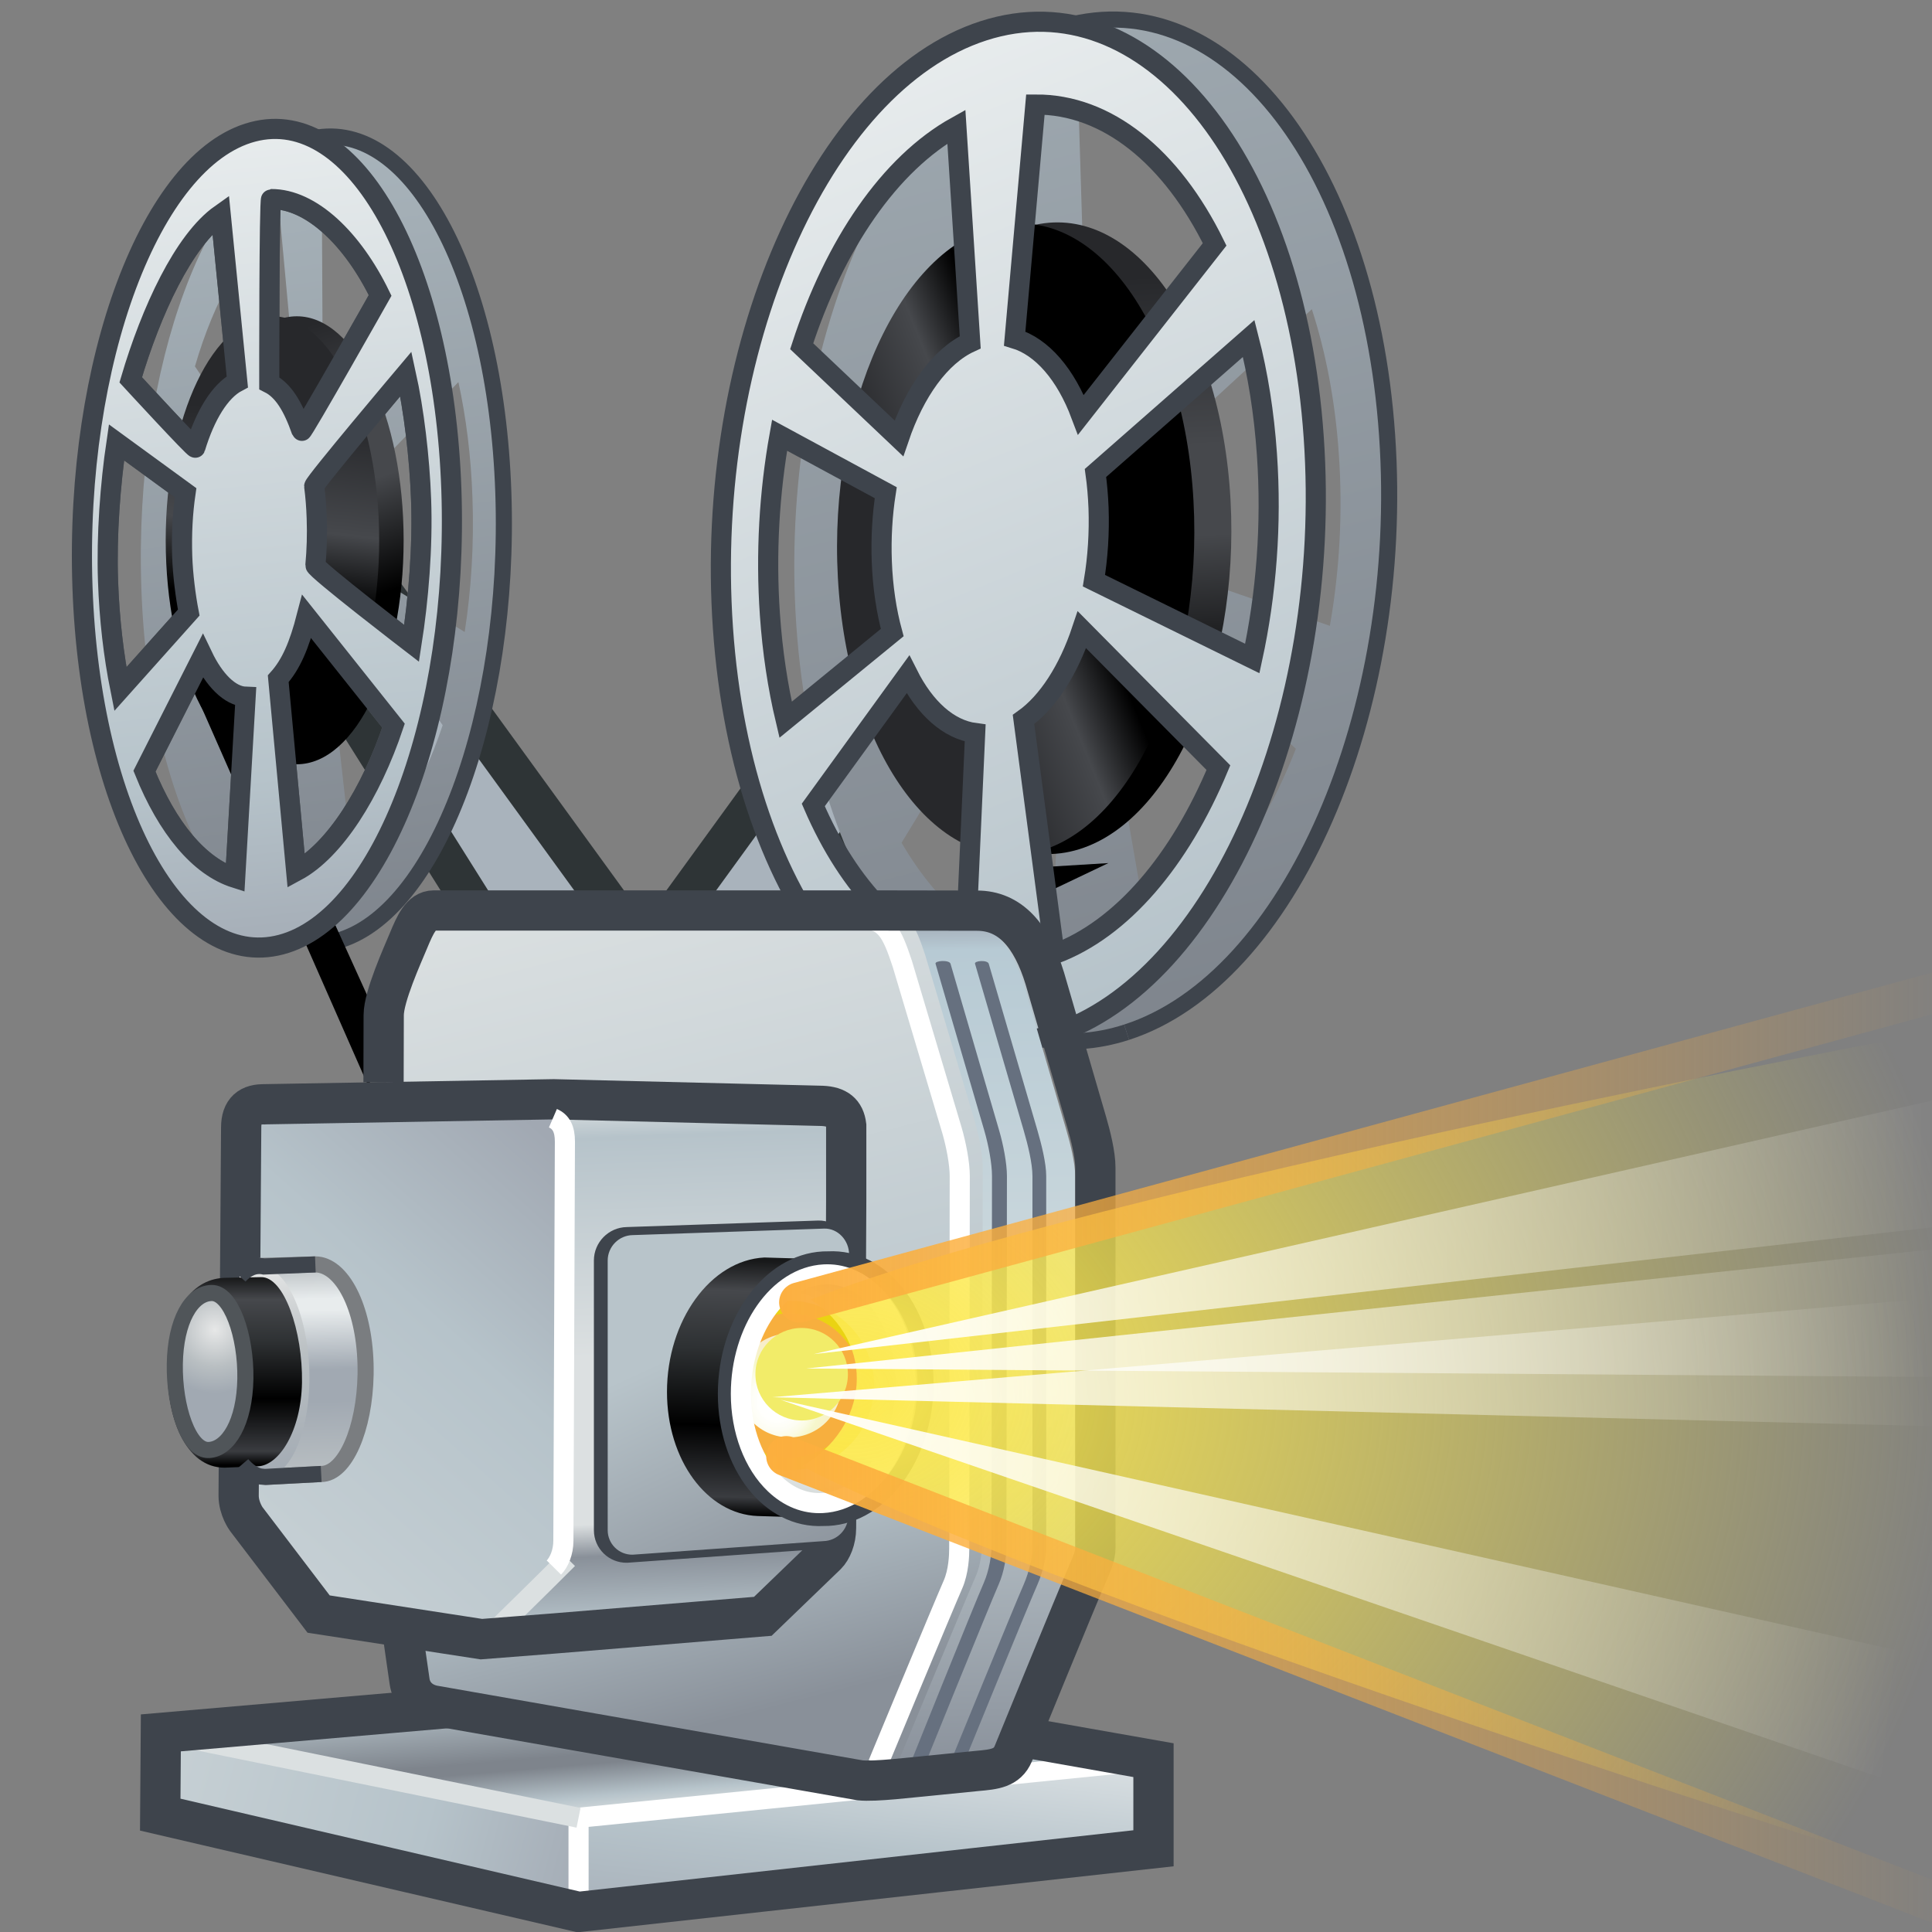
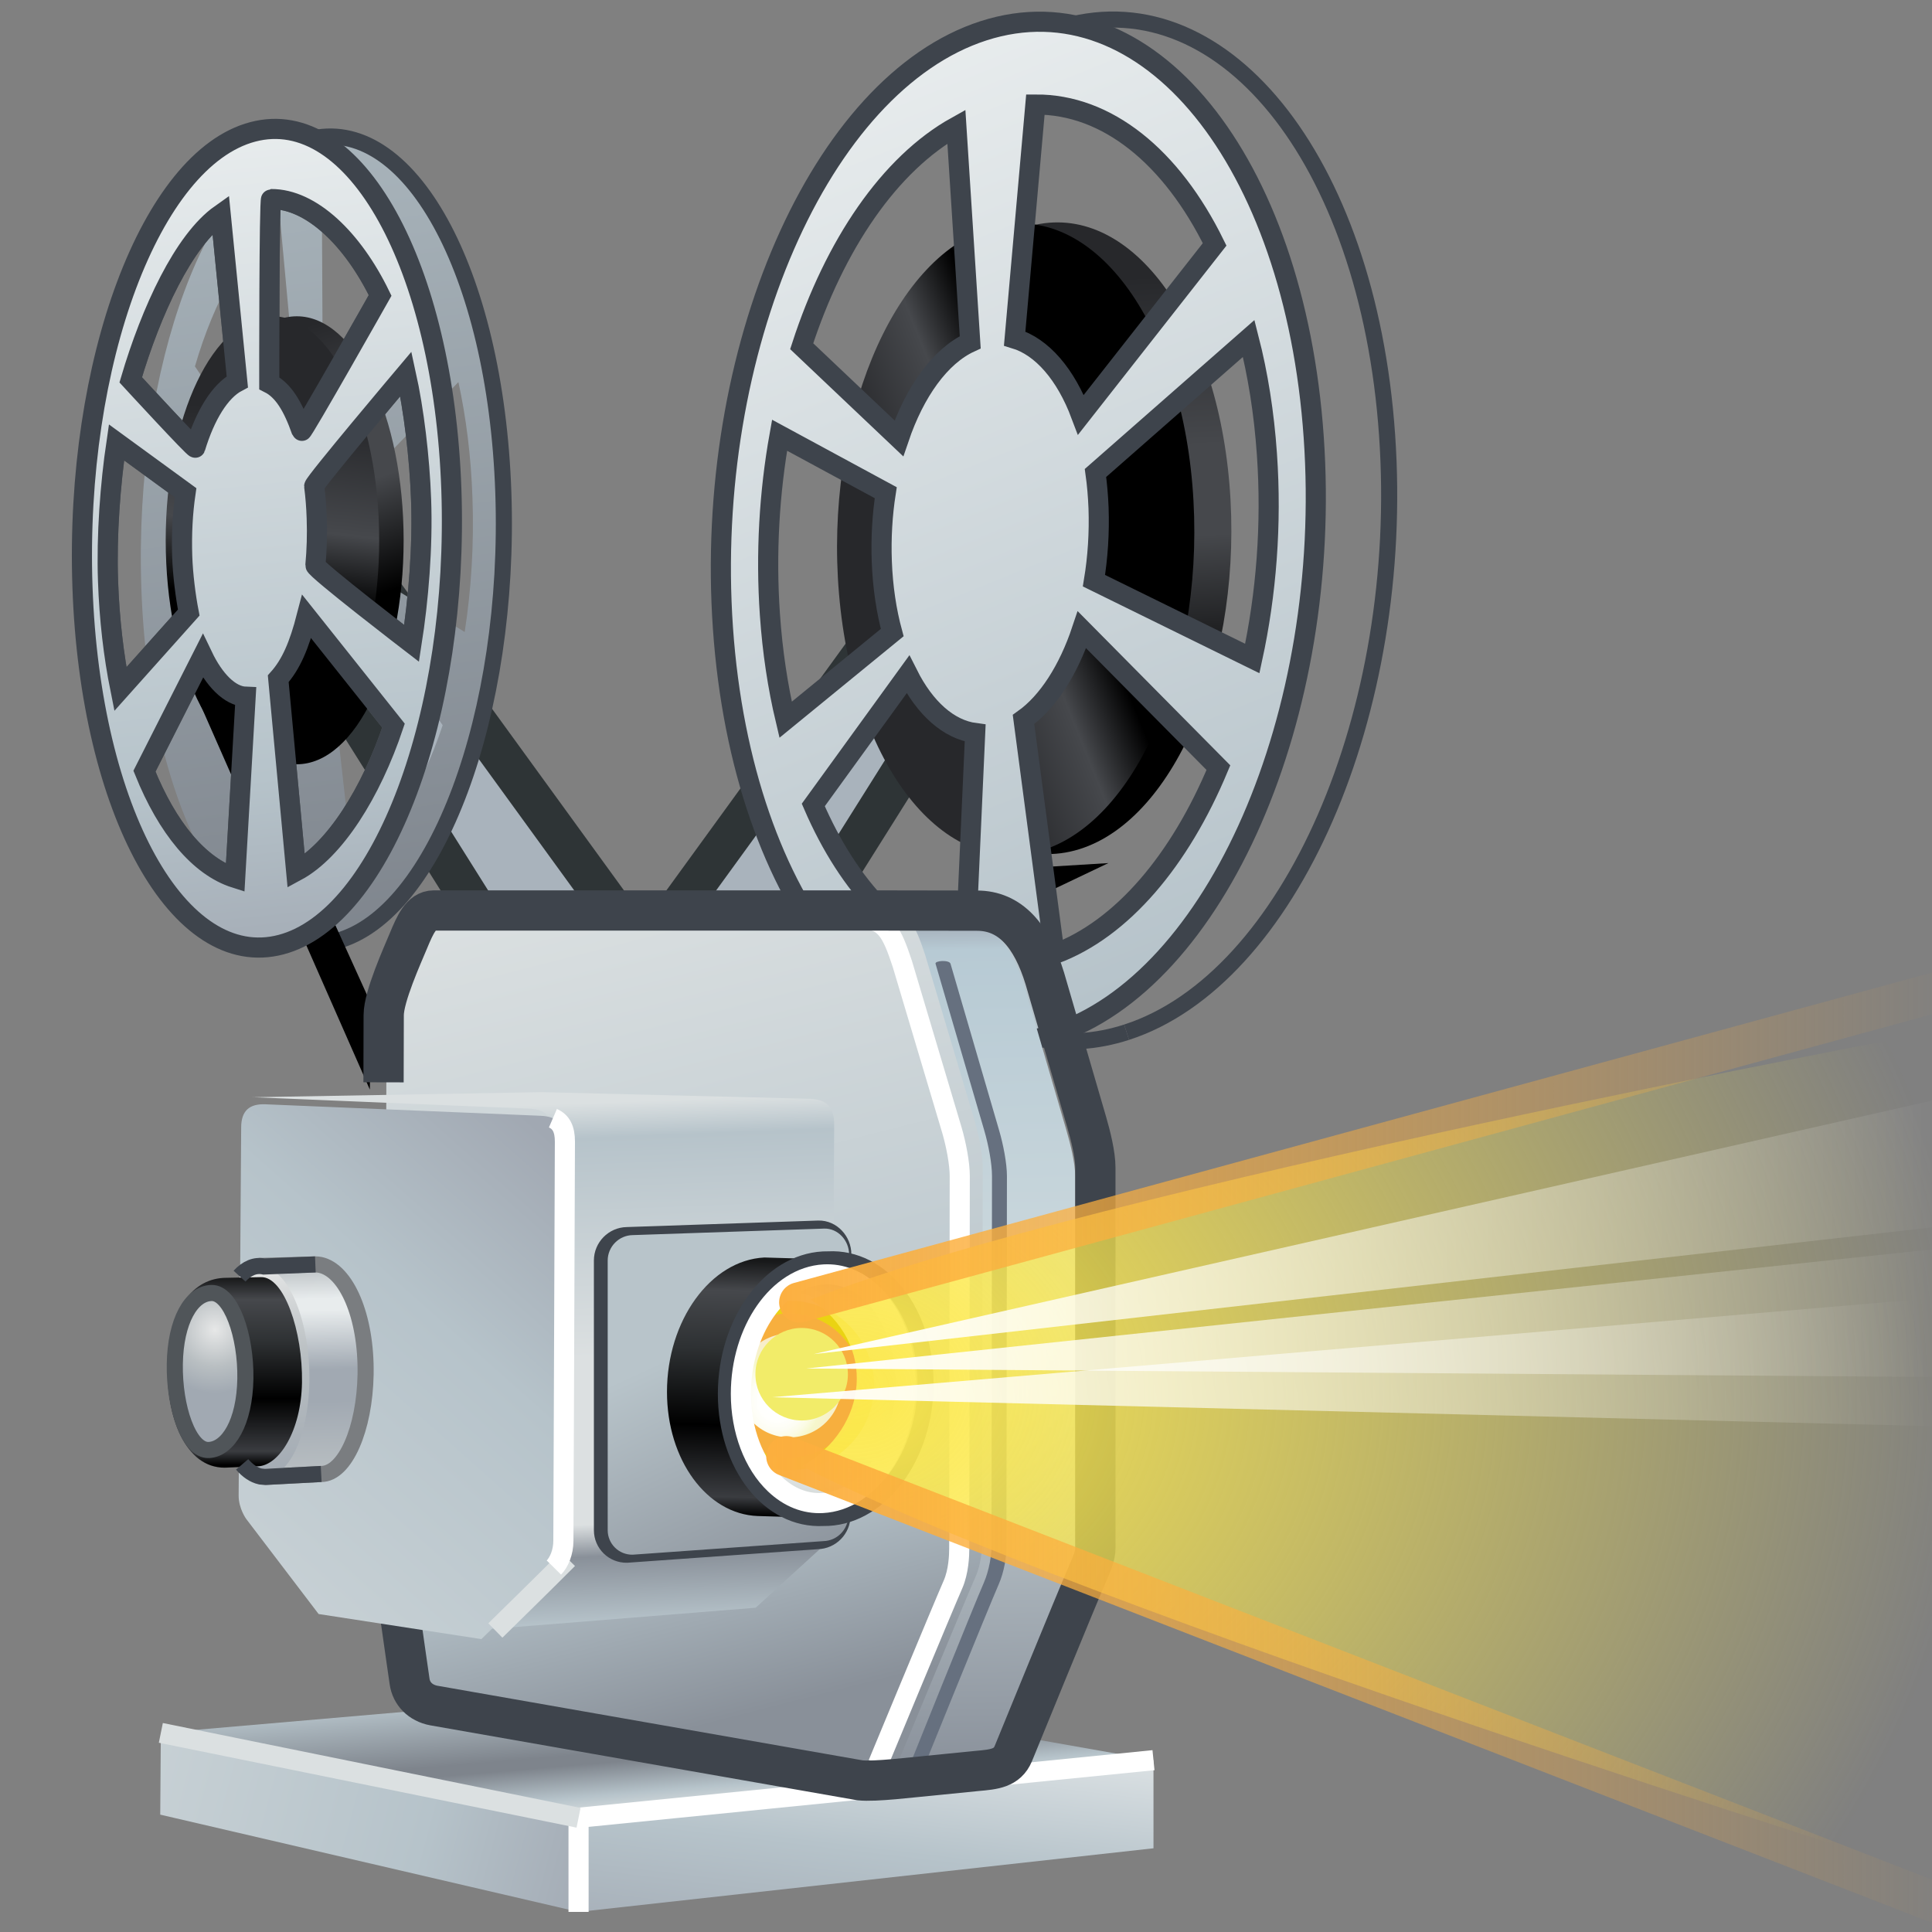
<svg xmlns="http://www.w3.org/2000/svg" xmlns:ns1="http://sodipodi.sourceforge.net/DTD/sodipodi-0.dtd" xmlns:ns2="http://www.inkscape.org/namespaces/inkscape" xmlns:ns3="http://ns.adobe.com/AdobeSVGViewerExtensions/3.0/" xmlns:ns5="http://ns.adobe.com/AdobeIllustrator/10.0/" xmlns:xlink="http://www.w3.org/1999/xlink" width="48px" height="48px" id="svg101459" ns1:version="0.32" ns2:version="0.44" ns1:docbase="/home/joe/dev/src/houdini/support/icons/rop" ns1:docname="mantra.svg" ns2:output_extension="org.inkscape.output.svg.inkscape">
  <rect width="100%" height="100%" fill="#808080" stroke="none" />
  <defs id="defs101461">
    <linearGradient ns2:collect="always" id="linearGradient102972">
      <stop style="stop-color:white;stop-opacity:1;" offset="0" id="stop102974" />
      <stop style="stop-color:white;stop-opacity:0;" offset="1" id="stop102976" />
    </linearGradient>
    <linearGradient ns2:collect="always" id="linearGradient102962">
      <stop style="stop-color:#fcaf3e;stop-opacity:1;" offset="0" id="stop102964" />
      <stop style="stop-color:#fcaf3e;stop-opacity:0;" offset="1" id="stop102966" />
    </linearGradient>
    <linearGradient ns2:collect="always" id="linearGradient102947">
      <stop style="stop-color:#fce94f;stop-opacity:1;" offset="0" id="stop102949" />
      <stop style="stop-color:#fce94f;stop-opacity:0;" offset="1" id="stop102951" />
    </linearGradient>
    <linearGradient y2="1177.367" x2="768.714" y1="1142.194" x1="760.679" gradientUnits="userSpaceOnUse" id="XMLID_722_">
      <stop id="stop88959" style="stop-color:#ABB7BE" offset="0" />
      <stop id="stop88961" style="stop-color:#7E848C" offset="1" />
      <ns3:midPointStop style="stop-color:#ABB7BE" offset="0" />
      <ns3:midPointStop style="stop-color:#ABB7BE" offset="0.5" />
      <ns3:midPointStop style="stop-color:#7E848C" offset="1" />
    </linearGradient>
    <linearGradient y2="1173.239" x2="765.139" y1="1157.428" x1="764.75" gradientUnits="userSpaceOnUse" id="XMLID_723_" gradientTransform="translate(-729.065,-1145.242)">
      <stop id="stop88968" style="stop-color:#27282B" offset="0" />
      <stop id="stop88970" style="stop-color:#27282B" offset="0.062" />
      <stop id="stop88972" style="stop-color:#46484C" offset="0.332" />
      <stop id="stop88974" style="stop-color:#46484C" offset="0.472" />
      <stop id="stop88976" style="stop-color:#000000" offset="0.747" />
      <stop id="stop88978" style="stop-color:#000000" offset="1" />
      <ns3:midPointStop style="stop-color:#27282B" offset="0" />
      <ns3:midPointStop style="stop-color:#27282B" offset="0.5" />
      <ns3:midPointStop style="stop-color:#27282B" offset="0.062" />
      <ns3:midPointStop style="stop-color:#27282B" offset="0.5" />
      <ns3:midPointStop style="stop-color:#46484C" offset="0.332" />
      <ns3:midPointStop style="stop-color:#46484C" offset="0.5" />
      <ns3:midPointStop style="stop-color:#46484C" offset="0.472" />
      <ns3:midPointStop style="stop-color:#46484C" offset="0.5" />
      <ns3:midPointStop style="stop-color:#000000" offset="0.747" />
      <ns3:midPointStop style="stop-color:#000000" offset="0.5" />
      <ns3:midPointStop style="stop-color:#000000" offset="1" />
    </linearGradient>
    <linearGradient y2="1163.774" x2="768.155" y1="1167.034" x1="759.301" gradientUnits="userSpaceOnUse" id="XMLID_724_" gradientTransform="translate(-729.065,-1145.242)">
      <stop id="stop88983" style="stop-color:#27282B" offset="0" />
      <stop id="stop88985" style="stop-color:#27282B" offset="0.23" />
      <stop id="stop88987" style="stop-color:#46484C" offset="0.483" />
      <stop id="stop88989" style="stop-color:#000000" offset="0.646" />
      <stop id="stop88991" style="stop-color:#000000" offset="1" />
      <ns3:midPointStop style="stop-color:#27282B" offset="0" />
      <ns3:midPointStop style="stop-color:#27282B" offset="0.5" />
      <ns3:midPointStop style="stop-color:#27282B" offset="0.23" />
      <ns3:midPointStop style="stop-color:#27282B" offset="0.5" />
      <ns3:midPointStop style="stop-color:#46484C" offset="0.483" />
      <ns3:midPointStop style="stop-color:#46484C" offset="0.5" />
      <ns3:midPointStop style="stop-color:#000000" offset="0.646" />
      <ns3:midPointStop style="stop-color:#000000" offset="0.5" />
      <ns3:midPointStop style="stop-color:#000000" offset="1" />
    </linearGradient>
    <linearGradient y2="1171.575" x2="762.211" y1="1178.072" x1="759.422" gradientUnits="userSpaceOnUse" id="XMLID_725_">
      <stop id="stop88996" style="stop-color:#27282B" offset="0" />
      <stop id="stop88998" style="stop-color:#27282B" offset="0.062" />
      <stop id="stop89000" style="stop-color:#46484C" offset="0.157" />
      <stop id="stop89002" style="stop-color:#000000" offset="0.646" />
      <stop id="stop89004" style="stop-color:#000000" offset="1" />
      <ns3:midPointStop style="stop-color:#27282B" offset="0" />
      <ns3:midPointStop style="stop-color:#27282B" offset="0.5" />
      <ns3:midPointStop style="stop-color:#27282B" offset="0.062" />
      <ns3:midPointStop style="stop-color:#27282B" offset="0.5" />
      <ns3:midPointStop style="stop-color:#46484C" offset="0.157" />
      <ns3:midPointStop style="stop-color:#46484C" offset="0.5" />
      <ns3:midPointStop style="stop-color:#000000" offset="0.646" />
      <ns3:midPointStop style="stop-color:#000000" offset="0.5" />
      <ns3:midPointStop style="stop-color:#000000" offset="1" />
    </linearGradient>
    <linearGradient y2="1182.598" x2="770.585" y1="1152.774" x1="759.503" gradientUnits="userSpaceOnUse" id="XMLID_726_">
      <stop id="stop89011" style="stop-color:#E9EDEE" offset="0" />
      <stop id="stop89013" style="stop-color:#B6C3CA" offset="0.758" />
      <stop id="stop89015" style="stop-color:#A1A8B2" offset="1" />
      <ns3:midPointStop style="stop-color:#E9EDEE" offset="0" />
      <ns3:midPointStop style="stop-color:#E9EDEE" offset="0.5" />
      <ns3:midPointStop style="stop-color:#B6C3CA" offset="0.758" />
      <ns3:midPointStop style="stop-color:#B6C3CA" offset="0.5" />
      <ns3:midPointStop style="stop-color:#A1A8B2" offset="1" />
    </linearGradient>
    <linearGradient y2="1184.064" x2="744.2" y1="1162.433" x1="741.214" gradientUnits="userSpaceOnUse" id="XMLID_727_">
      <stop id="stop89022" style="stop-color:#ABB7BE" offset="0" />
      <stop id="stop89024" style="stop-color:#7E848C" offset="1" />
      <ns3:midPointStop style="stop-color:#ABB7BE" offset="0" />
      <ns3:midPointStop style="stop-color:#ABB7BE" offset="0.5" />
      <ns3:midPointStop style="stop-color:#7E848C" offset="1" />
    </linearGradient>
    <linearGradient y2="1198.708" x2="752.542" y1="1193.486" x1="733.079" gradientUnits="userSpaceOnUse" id="XMLID_728_">
      <stop id="stop89035" style="stop-color:#DBE0E1" offset="0" />
      <stop id="stop89037" style="stop-color:#B6C3CA" offset="0.758" />
      <stop id="stop89039" style="stop-color:#A1A8B2" offset="1" />
      <ns3:midPointStop style="stop-color:#DBE0E1" offset="0" />
      <ns3:midPointStop style="stop-color:#DBE0E1" offset="0.5" />
      <ns3:midPointStop style="stop-color:#B6C3CA" offset="0.758" />
      <ns3:midPointStop style="stop-color:#B6C3CA" offset="0.5" />
      <ns3:midPointStop style="stop-color:#A1A8B2" offset="1" />
    </linearGradient>
    <linearGradient y2="1201.585" x2="758.313" y1="1186.292" x1="760.154" gradientUnits="userSpaceOnUse" id="XMLID_729_">
      <stop id="stop89044" style="stop-color:#DBE0E1" offset="0" />
      <stop id="stop89046" style="stop-color:#E9ECED" offset="0.489" />
      <stop id="stop89048" style="stop-color:#B6C3CA" offset="0.758" />
      <stop id="stop89050" style="stop-color:#A1A8B2" offset="1" />
      <ns3:midPointStop style="stop-color:#DBE0E1" offset="0" />
      <ns3:midPointStop style="stop-color:#DBE0E1" offset="0.5" />
      <ns3:midPointStop style="stop-color:#E9ECED" offset="0.489" />
      <ns3:midPointStop style="stop-color:#E9ECED" offset="0.5" />
      <ns3:midPointStop style="stop-color:#B6C3CA" offset="0.758" />
      <ns3:midPointStop style="stop-color:#B6C3CA" offset="0.5" />
      <ns3:midPointStop style="stop-color:#A1A8B2" offset="1" />
    </linearGradient>
    <linearGradient y2="1193.301" x2="753.442" y1="1196.94" x1="753.75" gradientUnits="userSpaceOnUse" id="XMLID_730_">
      <stop id="stop89055" style="stop-color:#DBE0E1" offset="0" />
      <stop id="stop89057" style="stop-color:#B6C3CA" offset="0.14" />
      <stop id="stop89059" style="stop-color:#7E848C" offset="0.36" />
      <stop id="stop89061" style="stop-color:#7E848C" offset="0.427" />
      <stop id="stop89063" style="stop-color:#B6C3CA" offset="0.876" />
      <ns3:midPointStop style="stop-color:#DBE0E1" offset="0" />
      <ns3:midPointStop style="stop-color:#DBE0E1" offset="0.5" />
      <ns3:midPointStop style="stop-color:#B6C3CA" offset="0.14" />
      <ns3:midPointStop style="stop-color:#B6C3CA" offset="0.5" />
      <ns3:midPointStop style="stop-color:#7E848C" offset="0.36" />
      <ns3:midPointStop style="stop-color:#7E848C" offset="0.5" />
      <ns3:midPointStop style="stop-color:#7E848C" offset="0.427" />
      <ns3:midPointStop style="stop-color:#7E848C" offset="0.5" />
      <ns3:midPointStop style="stop-color:#B6C3CA" offset="0.876" />
    </linearGradient>
    <linearGradient y2="1196.127" x2="762.048" y1="1174.57" x1="761.715" gradientUnits="userSpaceOnUse" id="XMLID_731_" gradientTransform="translate(-729.065,-1145.242)">
      <stop id="stop89068" style="stop-color:#A0A7B2" offset="0" />
      <stop id="stop89070" style="stop-color:#B7CAD4" offset="0.039" />
      <stop id="stop89072" style="stop-color:#CEDADE" offset="0.483" />
      <stop id="stop89074" style="stop-color:#888F99" offset="1" />
      <ns3:midPointStop style="stop-color:#A0A7B2" offset="0" />
      <ns3:midPointStop style="stop-color:#A0A7B2" offset="0.5" />
      <ns3:midPointStop style="stop-color:#B7CAD4" offset="0.039" />
      <ns3:midPointStop style="stop-color:#B7CAD4" offset="0.5" />
      <ns3:midPointStop style="stop-color:#CEDADE" offset="0.483" />
      <ns3:midPointStop style="stop-color:#CEDADE" offset="0.5" />
      <ns3:midPointStop style="stop-color:#888F99" offset="1" />
    </linearGradient>
    <linearGradient y2="1194.47" x2="756.755" y1="1173.85" x1="751.482" gradientUnits="userSpaceOnUse" id="XMLID_732_" gradientTransform="translate(-729.065,-1145.242)">
      <stop id="stop89083" style="stop-color:#DBE0E1" offset="0" />
      <stop id="stop89085" style="stop-color:#B6C3CA" offset="0.758" />
      <stop id="stop89087" style="stop-color:#899099" offset="1" />
      <ns3:midPointStop style="stop-color:#DBE0E1" offset="0" />
      <ns3:midPointStop style="stop-color:#DBE0E1" offset="0.5" />
      <ns3:midPointStop style="stop-color:#B6C3CA" offset="0.758" />
      <ns3:midPointStop style="stop-color:#B6C3CA" offset="0.5" />
      <ns3:midPointStop style="stop-color:#899099" offset="1" />
    </linearGradient>
    <linearGradient y2="1177.88" x2="743.552" y1="1168.334" x1="740.344" gradientUnits="userSpaceOnUse" id="XMLID_733_">
      <stop id="stop89094" style="stop-color:#27282B" offset="0" />
      <stop id="stop89096" style="stop-color:#27282B" offset="0.062" />
      <stop id="stop89098" style="stop-color:#46484C" offset="0.332" />
      <stop id="stop89100" style="stop-color:#46484C" offset="0.472" />
      <stop id="stop89102" style="stop-color:#000000" offset="0.747" />
      <stop id="stop89104" style="stop-color:#000000" offset="1" />
      <ns3:midPointStop style="stop-color:#27282B" offset="0" />
      <ns3:midPointStop style="stop-color:#27282B" offset="0.5" />
      <ns3:midPointStop style="stop-color:#27282B" offset="0.062" />
      <ns3:midPointStop style="stop-color:#27282B" offset="0.5" />
      <ns3:midPointStop style="stop-color:#46484C" offset="0.332" />
      <ns3:midPointStop style="stop-color:#46484C" offset="0.5" />
      <ns3:midPointStop style="stop-color:#46484C" offset="0.472" />
      <ns3:midPointStop style="stop-color:#46484C" offset="0.5" />
      <ns3:midPointStop style="stop-color:#000000" offset="0.747" />
      <ns3:midPointStop style="stop-color:#000000" offset="0.5" />
      <ns3:midPointStop style="stop-color:#000000" offset="1" />
    </linearGradient>
    <linearGradient y2="1178.994" x2="740.913" y1="1167.999" x1="742.165" gradientUnits="userSpaceOnUse" id="XMLID_734_">
      <stop id="stop89109" style="stop-color:#27282B" offset="0" />
      <stop id="stop89111" style="stop-color:#27282B" offset="0.23" />
      <stop id="stop89113" style="stop-color:#46484C" offset="0.483" />
      <stop id="stop89115" style="stop-color:#000000" offset="0.646" />
      <stop id="stop89117" style="stop-color:#000000" offset="1" />
      <ns3:midPointStop style="stop-color:#27282B" offset="0" />
      <ns3:midPointStop style="stop-color:#27282B" offset="0.5" />
      <ns3:midPointStop style="stop-color:#27282B" offset="0.23" />
      <ns3:midPointStop style="stop-color:#27282B" offset="0.5" />
      <ns3:midPointStop style="stop-color:#46484C" offset="0.483" />
      <ns3:midPointStop style="stop-color:#46484C" offset="0.5" />
      <ns3:midPointStop style="stop-color:#000000" offset="0.646" />
      <ns3:midPointStop style="stop-color:#000000" offset="0.5" />
      <ns3:midPointStop style="stop-color:#000000" offset="1" />
    </linearGradient>
    <linearGradient y2="1184.708" x2="742.544" y1="1163.079" x1="740.288" gradientUnits="userSpaceOnUse" id="XMLID_735_">
      <stop id="stop89124" style="stop-color:#E9EDEE" offset="0" />
      <stop id="stop89126" style="stop-color:#B6C3CA" offset="0.758" />
      <stop id="stop89128" style="stop-color:#A1A8B2" offset="1" />
      <ns3:midPointStop style="stop-color:#E9EDEE" offset="0" />
      <ns3:midPointStop style="stop-color:#E9EDEE" offset="0.5" />
      <ns3:midPointStop style="stop-color:#B6C3CA" offset="0.758" />
      <ns3:midPointStop style="stop-color:#B6C3CA" offset="0.5" />
      <ns3:midPointStop style="stop-color:#A1A8B2" offset="1" />
    </linearGradient>
    <linearGradient y2="1192.111" x2="752.265" y1="1179.184" x1="751.77" gradientUnits="userSpaceOnUse" id="XMLID_737_" gradientTransform="translate(-729.065,-1145.242)">
      <stop id="stop89144" style="stop-color:#DBE0E1" offset="0" />
      <stop id="stop89146" style="stop-color:#B6C3CA" offset="0.067" />
      <stop id="stop89148" style="stop-color:#DCE0E1" offset="0.489" />
      <stop id="stop89150" style="stop-color:#DCE0E1" offset="0.809" />
      <stop id="stop89152" style="stop-color:#899099" offset="0.871" />
      <stop id="stop89154" style="stop-color:#B6C3CA" offset="1" />
      <ns3:midPointStop style="stop-color:#DBE0E1" offset="0" />
      <ns3:midPointStop style="stop-color:#DBE0E1" offset="0.5" />
      <ns3:midPointStop style="stop-color:#B6C3CA" offset="0.067" />
      <ns3:midPointStop style="stop-color:#B6C3CA" offset="0.5" />
      <ns3:midPointStop style="stop-color:#DCE0E1" offset="0.489" />
      <ns3:midPointStop style="stop-color:#DCE0E1" offset="0.5" />
      <ns3:midPointStop style="stop-color:#DCE0E1" offset="0.809" />
      <ns3:midPointStop style="stop-color:#DCE0E1" offset="0.5" />
      <ns3:midPointStop style="stop-color:#899099" offset="0.871" />
      <ns3:midPointStop style="stop-color:#899099" offset="0.5" />
      <ns3:midPointStop style="stop-color:#B6C3CA" offset="1" />
    </linearGradient>
    <linearGradient y2="1180.138" x2="752.074" y1="1196.554" x1="737.51" gradientUnits="userSpaceOnUse" id="XMLID_738_" gradientTransform="translate(-729.065,-1145.242)">
      <stop id="stop89159" style="stop-color:#DBE0E1" offset="0" />
      <stop id="stop89161" style="stop-color:#B6C3CA" offset="0.758" />
      <stop id="stop89163" style="stop-color:#A1A8B2" offset="1" />
      <ns3:midPointStop style="stop-color:#DBE0E1" offset="0" />
      <ns3:midPointStop style="stop-color:#DBE0E1" offset="0.5" />
      <ns3:midPointStop style="stop-color:#B6C3CA" offset="0.758" />
      <ns3:midPointStop style="stop-color:#B6C3CA" offset="0.5" />
      <ns3:midPointStop style="stop-color:#A1A8B2" offset="1" />
    </linearGradient>
    <linearGradient y2="1186.082" x2="747.69" y1="1180.876" x1="747.545" gradientUnits="userSpaceOnUse" id="XMLID_739_" gradientTransform="translate(-729.065,-1145.242)">
      <stop id="stop89170" style="stop-color:#B9BFC2" offset="0" />
      <stop id="stop89172" style="stop-color:#E8ECED" offset="0.163" />
      <stop id="stop89174" style="stop-color:#E8ECED" offset="0.219" />
      <stop id="stop89176" style="stop-color:#A1A9B2" offset="0.5" />
      <stop id="stop89178" style="stop-color:#A1A9B2" offset="0.652" />
      <stop id="stop89180" style="stop-color:#B9BFC2" offset="1" />
      <ns3:midPointStop style="stop-color:#B9BFC2" offset="0" />
      <ns3:midPointStop style="stop-color:#B9BFC2" offset="0.5" />
      <ns3:midPointStop style="stop-color:#E8ECED" offset="0.163" />
      <ns3:midPointStop style="stop-color:#E8ECED" offset="0.5" />
      <ns3:midPointStop style="stop-color:#E8ECED" offset="0.219" />
      <ns3:midPointStop style="stop-color:#E8ECED" offset="0.5" />
      <ns3:midPointStop style="stop-color:#A1A9B2" offset="0.5" />
      <ns3:midPointStop style="stop-color:#A1A9B2" offset="0.5" />
      <ns3:midPointStop style="stop-color:#A1A9B2" offset="0.652" />
      <ns3:midPointStop style="stop-color:#A1A9B2" offset="0.5" />
      <ns3:midPointStop style="stop-color:#B9BFC2" offset="1" />
    </linearGradient>
    <linearGradient y2="1180.843" x2="746.26" y1="1186.412" x1="746.87" gradientUnits="userSpaceOnUse" id="XMLID_740_" gradientTransform="translate(-729.065,-1145.242)">
      <stop id="stop89185" style="stop-color:#A1A9B2" offset="0.006" />
      <stop id="stop89187" style="stop-color:#B9BFC2" offset="0.579" />
      <stop id="stop89189" style="stop-color:#E6E7E7" offset="1" />
      <ns3:midPointStop style="stop-color:#A1A9B2" offset="0.006" />
      <ns3:midPointStop style="stop-color:#A1A9B2" offset="0.5" />
      <ns3:midPointStop style="stop-color:#B9BFC2" offset="0.579" />
      <ns3:midPointStop style="stop-color:#B9BFC2" offset="0.5" />
      <ns3:midPointStop style="stop-color:#E6E7E7" offset="1" />
    </linearGradient>
    <linearGradient y2="1185.853" x2="745.654" y1="1181.189" x1="745.653" gradientUnits="userSpaceOnUse" id="XMLID_741_" gradientTransform="translate(-729.065,-1145.242)">
      <stop id="stop89194" style="stop-color:#171819" offset="0" />
      <stop id="stop89196" style="stop-color:#46484C" offset="0.118" />
      <stop id="stop89198" style="stop-color:#2E3133" offset="0.343" />
      <stop id="stop89200" style="stop-color:#000000" offset="0.646" />
      <stop id="stop89202" style="stop-color:#3A3C40" offset="0.927" />
      <stop id="stop89204" style="stop-color:#000000" offset="1" />
      <ns3:midPointStop style="stop-color:#171819" offset="0" />
      <ns3:midPointStop style="stop-color:#171819" offset="0.5" />
      <ns3:midPointStop style="stop-color:#46484C" offset="0.118" />
      <ns3:midPointStop style="stop-color:#46484C" offset="0.5" />
      <ns3:midPointStop style="stop-color:#2E3133" offset="0.343" />
      <ns3:midPointStop style="stop-color:#2E3133" offset="0.5" />
      <ns3:midPointStop style="stop-color:#000000" offset="0.646" />
      <ns3:midPointStop style="stop-color:#000000" offset="0.5" />
      <ns3:midPointStop style="stop-color:#3A3C40" offset="0.927" />
      <ns3:midPointStop style="stop-color:#3A3C40" offset="0.5" />
      <ns3:midPointStop style="stop-color:#000000" offset="1" />
    </linearGradient>
    <radialGradient gradientUnits="userSpaceOnUse" fy="1182.492" fx="745.165" r="1.573" cy="1182.492" cx="745.165" id="XMLID_742_" gradientTransform="translate(-729.065,-1145.242)">
      <stop id="stop89209" style="stop-color:#E6E7E7" offset="0.006" />
      <stop id="stop89211" style="stop-color:#B9BFC2" offset="0.579" />
      <stop id="stop89213" style="stop-color:#A1A9B2" offset="1" />
      <ns3:midPointStop style="stop-color:#E6E7E7" offset="0.006" />
      <ns3:midPointStop style="stop-color:#E6E7E7" offset="0.5" />
      <ns3:midPointStop style="stop-color:#B9BFC2" offset="0.579" />
      <ns3:midPointStop style="stop-color:#B9BFC2" offset="0.5" />
      <ns3:midPointStop style="stop-color:#A1A9B2" offset="1" />
    </radialGradient>
    <linearGradient y2="1191.206" x2="758.252" y1="1182.086" x1="754.033" gradientUnits="userSpaceOnUse" id="XMLID_743_" gradientTransform="translate(-729.065,-1145.242)">
      <stop id="stop89218" style="stop-color:#B8C4CA" offset="0.332" />
      <stop id="stop89220" style="stop-color:#899099" offset="1" />
      <ns3:midPointStop style="stop-color:#B8C4CA" offset="0.332" />
      <ns3:midPointStop style="stop-color:#B8C4CA" offset="0.5" />
      <ns3:midPointStop style="stop-color:#899099" offset="1" />
    </linearGradient>
    <linearGradient y2="1188.988" x2="757.125" y1="1183.611" x1="758.511" gradientUnits="userSpaceOnUse" id="XMLID_744_" gradientTransform="translate(-729.065,-1145.242)">
      <stop id="stop89225" style="stop-color:#A1A8B2" offset="0.006" />
      <stop id="stop89227" style="stop-color:#F3F3F3" offset="0.118" />
      <stop id="stop89229" style="stop-color:#EBEEEE" offset="0.455" />
      <stop id="stop89231" style="stop-color:#FFFFFF" offset="0.714" />
      <stop id="stop89233" style="stop-color:#D2D8D7" offset="1" />
      <ns3:midPointStop style="stop-color:#A1A8B2" offset="0.006" />
      <ns3:midPointStop style="stop-color:#A1A8B2" offset="0.5" />
      <ns3:midPointStop style="stop-color:#F3F3F3" offset="0.118" />
      <ns3:midPointStop style="stop-color:#F3F3F3" offset="0.5" />
      <ns3:midPointStop style="stop-color:#EBEEEE" offset="0.455" />
      <ns3:midPointStop style="stop-color:#EBEEEE" offset="0.5" />
      <ns3:midPointStop style="stop-color:#FFFFFF" offset="0.714" />
      <ns3:midPointStop style="stop-color:#FFFFFF" offset="0.5" />
      <ns3:midPointStop style="stop-color:#D2D8D7" offset="1" />
    </linearGradient>
    <radialGradient gradientUnits="userSpaceOnUse" fy="1186.637" fx="756.674" r="2.021" cy="1186.637" cx="756.674" id="XMLID_745_">
      <stop id="stop89240" style="stop-color:#FFFFFF" offset="0.006" />
      <stop id="stop89242" style="stop-color:#FFFFFD" offset="0.225" />
      <stop id="stop89244" style="stop-color:#FDFDF4" offset="0.343" />
      <stop id="stop89246" style="stop-color:#FBFBE5" offset="0.437" />
      <stop id="stop89248" style="stop-color:#F7F8D1" offset="0.517" />
      <stop id="stop89250" style="stop-color:#F6F7CC" offset="0.534" />
      <stop id="stop89252" style="stop-color:#F9EAC9" offset="0.815" />
      <stop id="stop89254" style="stop-color:#FFFFFF" offset="1" />
      <ns3:midPointStop style="stop-color:#FFFFFF" offset="0.006" />
      <ns3:midPointStop style="stop-color:#FFFFFF" offset="0.817" />
      <ns3:midPointStop style="stop-color:#F6F7CC" offset="0.534" />
      <ns3:midPointStop style="stop-color:#F6F7CC" offset="0.5" />
      <ns3:midPointStop style="stop-color:#F9EAC9" offset="0.815" />
      <ns3:midPointStop style="stop-color:#F9EAC9" offset="0.5" />
      <ns3:midPointStop style="stop-color:#FFFFFF" offset="1" />
    </radialGradient>
    <linearGradient y2="1189.468" x2="755.84" y1="1183.127" x1="755.972" gradientUnits="userSpaceOnUse" id="XMLID_746_" gradientTransform="translate(-729.065,-1145.242)">
      <stop id="stop89259" style="stop-color:#171819" offset="0" />
      <stop id="stop89261" style="stop-color:#46484C" offset="0.118" />
      <stop id="stop89263" style="stop-color:#2E3133" offset="0.343" />
      <stop id="stop89265" style="stop-color:#000000" offset="0.646" />
      <stop id="stop89267" style="stop-color:#3A3C40" offset="0.927" />
      <stop id="stop89269" style="stop-color:#000000" offset="1" />
      <ns3:midPointStop style="stop-color:#171819" offset="0" />
      <ns3:midPointStop style="stop-color:#171819" offset="0.5" />
      <ns3:midPointStop style="stop-color:#46484C" offset="0.118" />
      <ns3:midPointStop style="stop-color:#46484C" offset="0.5" />
      <ns3:midPointStop style="stop-color:#2E3133" offset="0.343" />
      <ns3:midPointStop style="stop-color:#2E3133" offset="0.5" />
      <ns3:midPointStop style="stop-color:#000000" offset="0.646" />
      <ns3:midPointStop style="stop-color:#000000" offset="0.5" />
      <ns3:midPointStop style="stop-color:#3A3C40" offset="0.927" />
      <ns3:midPointStop style="stop-color:#3A3C40" offset="0.5" />
      <ns3:midPointStop style="stop-color:#000000" offset="1" />
    </linearGradient>
    <linearGradient y2="1190.285" x2="759.169" y1="1183.245" x1="756.873" gradientUnits="userSpaceOnUse" id="XMLID_747_">
      <stop id="stop89276" style="stop-color:#969DA6" offset="0.006" />
      <stop id="stop89278" style="stop-color:#B9BFC2" offset="0.579" />
      <stop id="stop89280" style="stop-color:#D6D7D8" offset="1" />
      <ns3:midPointStop style="stop-color:#969DA6" offset="0.006" />
      <ns3:midPointStop style="stop-color:#969DA6" offset="0.5" />
      <ns3:midPointStop style="stop-color:#B9BFC2" offset="0.579" />
      <ns3:midPointStop style="stop-color:#B9BFC2" offset="0.5" />
      <ns3:midPointStop style="stop-color:#D6D7D8" offset="1" />
    </linearGradient>
    <linearGradient ns2:collect="always" xlink:href="#XMLID_731_" id="linearGradient102850" gradientUnits="userSpaceOnUse" gradientTransform="translate(-766.93,-1174.741)" x1="761.715" y1="1174.57" x2="762.048" y2="1196.127" />
    <linearGradient ns2:collect="always" xlink:href="#XMLID_732_" id="linearGradient102852" gradientUnits="userSpaceOnUse" gradientTransform="translate(-766.359,-1174.955)" x1="751.482" y1="1173.85" x2="756.755" y2="1194.47" />
    <linearGradient ns2:collect="always" xlink:href="#XMLID_722_" id="linearGradient102863" gradientUnits="userSpaceOnUse" gradientTransform="matrix(1,-2.925122e-2,2.925122e-2,1,-753.262,-1132.335)" x1="760.679" y1="1142.194" x2="768.714" y2="1177.367" />
    <linearGradient ns2:collect="always" xlink:href="#XMLID_723_" id="linearGradient102865" gradientUnits="userSpaceOnUse" gradientTransform="matrix(1,-2.925122e-2,2.925122e-2,1,-753.262,-1132.335)" x1="764.75" y1="1157.428" x2="765.139" y2="1173.239" />
    <linearGradient ns2:collect="always" xlink:href="#XMLID_724_" id="linearGradient102867" gradientUnits="userSpaceOnUse" gradientTransform="matrix(1,-2.925122e-2,2.925122e-2,1,-753.262,-1132.335)" x1="759.301" y1="1167.034" x2="768.155" y2="1163.774" />
    <linearGradient ns2:collect="always" xlink:href="#XMLID_725_" id="linearGradient102869" gradientUnits="userSpaceOnUse" x1="759.422" y1="1178.072" x2="762.211" y2="1171.575" />
    <linearGradient ns2:collect="always" xlink:href="#XMLID_726_" id="linearGradient102871" gradientUnits="userSpaceOnUse" gradientTransform="matrix(1,-2.925122e-2,2.925122e-2,1,-753.262,-1132.335)" x1="759.503" y1="1152.774" x2="770.585" y2="1182.598" />
    <linearGradient ns2:collect="always" xlink:href="#XMLID_727_" id="linearGradient102882" gradientUnits="userSpaceOnUse" gradientTransform="translate(-734.11,-1157.291)" x1="741.214" y1="1162.433" x2="744.2" y2="1184.064" />
    <linearGradient ns2:collect="always" xlink:href="#XMLID_733_" id="linearGradient102884" gradientUnits="userSpaceOnUse" x1="740.344" y1="1168.334" x2="743.552" y2="1177.88" />
    <linearGradient ns2:collect="always" xlink:href="#XMLID_734_" id="linearGradient102886" gradientUnits="userSpaceOnUse" x1="742.165" y1="1167.999" x2="740.913" y2="1178.994" />
    <linearGradient ns2:collect="always" xlink:href="#XMLID_735_" id="linearGradient102888" gradientUnits="userSpaceOnUse" gradientTransform="translate(-734.11,-1157.291)" x1="740.288" y1="1163.079" x2="742.544" y2="1184.708" />
    <linearGradient ns2:collect="always" xlink:href="#XMLID_739_" id="linearGradient102917" gradientUnits="userSpaceOnUse" gradientTransform="translate(-735.321,-1150.854)" x1="747.545" y1="1180.876" x2="747.69" y2="1186.082" />
    <linearGradient ns2:collect="always" xlink:href="#XMLID_740_" id="linearGradient102919" gradientUnits="userSpaceOnUse" gradientTransform="translate(-735.321,-1150.854)" x1="746.87" y1="1186.412" x2="746.26" y2="1180.843" />
    <linearGradient ns2:collect="always" xlink:href="#XMLID_741_" id="linearGradient102921" gradientUnits="userSpaceOnUse" gradientTransform="translate(-735.321,-1150.854)" x1="745.653" y1="1181.189" x2="745.654" y2="1185.853" />
    <radialGradient ns2:collect="always" xlink:href="#XMLID_742_" id="radialGradient102923" gradientUnits="userSpaceOnUse" gradientTransform="translate(-735.321,-1150.854)" cx="745.165" cy="1182.492" fx="745.165" fy="1182.492" r="1.573" />
    <linearGradient ns2:collect="always" xlink:href="#XMLID_728_" id="linearGradient102925" gradientUnits="userSpaceOnUse" x1="733.079" y1="1193.486" x2="752.542" y2="1198.708" />
    <linearGradient ns2:collect="always" xlink:href="#XMLID_729_" id="linearGradient102927" gradientUnits="userSpaceOnUse" x1="760.154" y1="1186.292" x2="758.313" y2="1201.585" />
    <linearGradient ns2:collect="always" xlink:href="#XMLID_730_" id="linearGradient102929" gradientUnits="userSpaceOnUse" x1="753.75" y1="1196.94" x2="753.442" y2="1193.301" />
    <linearGradient ns2:collect="always" xlink:href="#XMLID_737_" id="linearGradient102931" gradientUnits="userSpaceOnUse" gradientTransform="translate(-756.716,-1146.526)" x1="751.77" y1="1179.184" x2="752.265" y2="1192.111" />
    <linearGradient ns2:collect="always" xlink:href="#XMLID_738_" id="linearGradient102933" gradientUnits="userSpaceOnUse" gradientTransform="translate(-756.434,-1146.312)" x1="737.51" y1="1196.554" x2="752.074" y2="1180.138" />
    <linearGradient ns2:collect="always" xlink:href="#XMLID_743_" id="linearGradient102935" gradientUnits="userSpaceOnUse" gradientTransform="translate(-756.359,-1146.598)" x1="754.033" y1="1182.086" x2="758.252" y2="1191.206" />
    <linearGradient ns2:collect="always" xlink:href="#XMLID_744_" id="linearGradient102937" gradientUnits="userSpaceOnUse" gradientTransform="translate(-760.859,-1167.669)" x1="758.511" y1="1183.611" x2="757.125" y2="1188.988" />
    <radialGradient ns2:collect="always" xlink:href="#XMLID_745_" id="radialGradient102939" gradientUnits="userSpaceOnUse" cx="756.674" cy="1186.637" fx="756.674" fy="1186.637" r="2.021" />
    <linearGradient ns2:collect="always" xlink:href="#XMLID_746_" id="linearGradient102941" gradientUnits="userSpaceOnUse" gradientTransform="translate(-760.859,-1167.669)" x1="755.972" y1="1183.127" x2="755.84" y2="1189.468" />
    <linearGradient ns2:collect="always" xlink:href="#XMLID_747_" id="linearGradient102943" gradientUnits="userSpaceOnUse" gradientTransform="translate(-760.859,-1167.669)" x1="756.873" y1="1183.245" x2="759.169" y2="1190.285" />
    <radialGradient ns2:collect="always" xlink:href="#linearGradient102947" id="radialGradient102953" cx="21.179" cy="33.936" fx="21.179" fy="33.936" r="14.107" gradientTransform="matrix(1.973,5.605608e-2,-4.674089e-2,1.645,-19.012,-22.504)" gradientUnits="userSpaceOnUse" />
    <linearGradient ns2:collect="always" xlink:href="#linearGradient102962" id="linearGradient102968" x1="19.036" y1="35.946" x2="48.643" y2="35.946" gradientUnits="userSpaceOnUse" />
    <linearGradient ns2:collect="always" xlink:href="#linearGradient102972" id="linearGradient102978" x1="20.214" y1="30.429" x2="48.571" y2="30.429" gradientUnits="userSpaceOnUse" />
    <linearGradient ns2:collect="always" xlink:href="#linearGradient102972" id="linearGradient102982" gradientUnits="userSpaceOnUse" x1="20.214" y1="30.429" x2="48.571" y2="30.429" gradientTransform="matrix(0.98,-0.197,-0.197,-0.98,5.977,71.676)" />
    <linearGradient ns2:collect="always" xlink:href="#linearGradient102972" id="linearGradient102986" gradientUnits="userSpaceOnUse" x1="20.214" y1="30.429" x2="48.571" y2="30.429" gradientTransform="matrix(1,0.121,0,1,-0.179,-2.087)" />
    <linearGradient ns2:collect="always" xlink:href="#linearGradient102972" id="linearGradient102990" gradientUnits="userSpaceOnUse" gradientTransform="matrix(0.994,0.108,0.108,-0.994,-4.328,66.047)" x1="20.214" y1="30.429" x2="48.571" y2="30.429" />
  </defs>
  <ns1:namedview id="base" pagecolor="#ffffff" bordercolor="#666666" borderopacity="1.0" ns2:pageopacity="0.0" ns2:pageshadow="2" ns2:zoom="14" ns2:cx="24.438214" ns2:cy="23.571429" ns2:current-layer="layer1" showgrid="true" ns2:grid-bbox="false" ns2:document-units="px" ns2:window-width="853" ns2:window-height="915" ns2:window-x="113" ns2:window-y="163" />
  <g id="layer1" ns2:label="Layer 1" ns2:groupmode="layer">
    <path style="fill:#a9b3bc;fill-opacity:1;fill-rule:evenodd;stroke:#2e3436;stroke-width:1;stroke-linecap:butt;stroke-linejoin:miter;stroke-miterlimit:4;stroke-dasharray:none;stroke-opacity:1" d="M 18.286,25.714 L 24.929,15.143 L 24.214,12.429 L 14.929,25.214 L 18.286,25.714 z " id="path102892" />
    <path style="fill:#a9b3bc;fill-opacity:1;fill-rule:evenodd;stroke:#2e3436;stroke-width:1;stroke-linecap:butt;stroke-linejoin:miter;stroke-miterlimit:4;stroke-dasharray:none;stroke-opacity:1" d="M 13.929,25.929 L 7.286,15.357 L 8,12.643 L 17.286,25.429 L 13.929,25.929 z " id="path102890" />
    <g id="g102854" transform="translate(-19.286,3.286)">
-       <path style="fill:url(#linearGradient102863)" id="path88963" d="M 53.748,7.523 C 53.271,0.638 49.597,-3.883 45.546,-2.575 C 41.492,-1.267 38.594,5.377 39.071,12.262 C 39.548,19.148 43.222,23.668 47.276,22.359 C 51.327,21.05 54.227,14.409 53.748,7.523 z M 45.391,20.518 C 43.947,20.335 42.644,19.297 41.685,17.652 L 43.968,13.896 C 44.435,14.57 45.033,14.935 45.677,14.879 L 45.391,20.518 z M 46.085,-0.55 C 47.787,-0.87 49.378,-0.007 50.562,1.673 L 47.809,6.612 C 47.42,5.777 46.872,5.218 46.256,5.055 L 46.085,-0.55 z M 47.826,20.022 L 46.835,14.304 C 47.356,13.811 47.78,13.04 48.057,12.118 L 51.481,15.318 C 50.633,17.492 49.351,19.203 47.826,20.022 z M 52.326,12.263 L 48.327,10.868 C 48.407,10.282 48.431,9.666 48.389,9.043 C 48.357,8.594 48.295,8.169 48.203,7.777 L 51.878,4.396 C 52.225,5.464 52.457,6.669 52.548,7.977 C 52.651,9.443 52.567,10.896 52.326,12.263 z " ns5:knockout="Off" />
      <path ns5:knockout="Off" d="M 47.276,22.359 C 51.327,21.051 54.227,14.409 53.748,7.523 C 53.271,0.638 49.597,-3.883 45.545,-2.575" id="path88965" style="fill:none;stroke:#3e444c;stroke-width:0.4" />
      <path ns5:knockout="Off" d="M 49.83,8.732 C 50.191,12.999 48.519,17.066 46.095,17.814 C 43.67,18.562 41.411,15.708 41.05,11.442 C 40.689,7.174 42.361,3.106 44.785,2.358 C 47.21,1.611 49.469,4.464 49.83,8.732 z " id="path88980" style="fill:url(#linearGradient102865)" />
      <path ns5:knockout="Off" d="M 48.91,8.759 C 49.271,13.026 47.599,17.093 45.175,17.841 C 42.75,18.589 40.493,15.735 40.131,11.469 C 39.77,7.2 41.443,3.133 43.867,2.385 C 46.291,1.638 48.549,4.49 48.91,8.759 z " id="path88993" style="fill:url(#linearGradient102867)" />
      <polyline ns5:knockout="Off" points="765.777,1172.892 757.522,1176.534 755.939,1176.559      763.203,1172.974 " id="polyline89006" style="fill:url(#linearGradient102869)" transform="matrix(1,-2.925122e-2,2.925122e-2,1,-753.262,-1132.335)" />
      <path style="fill:url(#linearGradient102871);stroke:#3e444c;stroke-width:0.5;stroke-miterlimit:4;stroke-dasharray:none" id="path89017" d="M 51.925,7.576 C 51.449,0.691 47.776,-3.829 43.721,-2.521 C 39.669,-1.213 36.77,5.431 37.247,12.316 C 37.724,19.202 41.398,23.722 45.451,22.413 C 49.505,21.104 52.404,14.462 51.925,7.576 z M 38.414,11.982 C 38.309,10.457 38.4,8.945 38.654,7.527 L 41.292,8.955 C 41.207,9.502 41.172,10.079 41.194,10.665 C 41.218,11.305 41.309,11.9 41.453,12.43 L 38.804,14.596 C 38.611,13.784 38.478,12.908 38.414,11.982 z M 43.261,20.555 C 41.727,20.168 40.383,18.778 39.492,16.713 L 41.843,13.47 C 42.264,14.307 42.854,14.841 43.514,14.927 L 43.261,20.555 z M 41.619,7.605 L 39.204,5.316 C 40.022,2.794 41.386,0.784 43.047,-0.141 L 43.391,5.218 C 42.643,5.561 42.012,6.447 41.619,7.605 z M 45.01,-0.689 C 46.787,-0.701 48.394,0.608 49.463,2.786 L 46.142,7.018 C 45.766,6.018 45.176,5.329 44.495,5.125 L 45.01,-0.689 z M 45.486,20.417 L 44.715,14.589 C 45.323,14.158 45.833,13.357 46.166,12.36 L 49.557,15.786 C 48.604,18.074 47.169,19.793 45.486,20.417 z M 50.399,13.074 L 46.465,11.141 C 46.56,10.565 46.601,9.955 46.579,9.332 C 46.567,9.033 46.542,8.742 46.503,8.465 L 50.31,5.123 C 50.537,6.008 50.691,6.969 50.762,7.994 C 50.884,9.747 50.746,11.478 50.399,13.074 z " ns5:knockout="Off" />
      <path ns5:knockout="Off" d="M 45.054,22.504 C 45.768,22.646 46.515,22.606 47.276,22.359" id="path89310" style="fill:none;stroke:#3e444c;stroke-width:0.4" />
    </g>
    <g id="g102873" transform="translate(-0.643,-2.929)">
      <path style="fill:url(#linearGradient102882)" id="path89026" d="M 13.149,15.16 C 12.959,9.659 10.79,5.734 8.308,6.393 C 5.823,7.051 3.965,12.046 4.155,17.545 C 4.345,23.046 6.514,26.971 8.997,26.313 C 11.48,25.654 13.34,20.661 13.149,15.16 z M 6.932,14.156 L 5.486,12.032 C 5.974,10.359 6.719,9.053 7.606,8.421 L 7.976,12.436 C 7.539,12.666 7.169,13.304 6.932,14.156 z M 8.64,8.012 C 9.661,7.919 10.6,8.741 11.284,10.166 L 9.568,13.783 C 9.347,13.094 9.027,12.605 8.662,12.421 L 8.64,8.012 z M 9.389,24.296 L 8.877,19.724 C 9.195,19.385 9.46,18.82 9.639,18.123 L 11.641,20.946 C 11.102,22.572 10.312,23.795 9.389,24.296 z M 12.188,18.631 L 9.817,17.168 C 9.873,16.717 9.896,16.235 9.88,15.743 C 9.867,15.388 9.836,15.05 9.787,14.734 L 12.032,12.422 C 12.222,13.291 12.345,14.257 12.381,15.29 C 12.423,16.45 12.351,17.581 12.188,18.631 z " ns5:knockout="Off" />
      <path ns5:knockout="Off" d="M 8.996,26.313 C 11.479,25.654 13.339,20.661 13.148,15.16 C 12.958,9.659 10.789,5.734 8.307,6.393" id="path89028" style="fill:none;stroke:#3e444c;stroke-width:0.4" />
      <path style="fill:none;stroke:#505559;stroke-width:0.5" id="path89032" d="M 6.126,8.253 L 6.539,12.415 C 6.109,12.641 5.741,13.242 5.495,14.052 C 5.481,14.094 3.891,12.366 3.891,12.366 C 4.397,10.652 5.208,8.901 6.126,8.253 z M 3.327,17.36 C 3.287,16.228 3.384,14.953 3.537,13.92 L 5.253,15.171 C 5.179,15.678 5.152,16.192 5.17,16.749 C 5.186,17.217 5.255,17.75 5.332,18.148 L 3.633,20.049 C 3.467,19.224 3.36,18.321 3.327,17.36 z M 6.486,24.741 C 5.593,24.458 4.801,23.501 4.232,22.089 L 5.68,19.23 C 5.959,19.813 6.347,20.224 6.746,20.239 L 6.486,24.741 z M 7.333,12.45 C 7.333,12.45 7.329,7.876 7.379,7.875 C 8.38,7.869 9.411,8.876 10.087,10.269 C 10.087,10.269 8.154,13.691 8.137,13.638 C 7.922,13.023 7.682,12.626 7.333,12.45 z M 8.001,24.573 L 7.556,19.792 C 7.876,19.436 8.077,18.96 8.262,18.246 L 10.419,20.957 C 9.861,22.623 8.958,24.059 8.001,24.573 z M 10.869,18.913 C 10.869,18.913 8.471,17.072 8.479,16.973 C 8.514,16.599 8.526,16.206 8.512,15.809 C 8.503,15.531 8.482,15.263 8.449,15.008 C 8.44,14.928 10.727,12.219 10.727,12.219 C 10.924,13.111 11.067,14.284 11.105,15.344 C 11.148,16.531 11.038,17.834 10.869,18.913 z " ns5:knockout="Off" />
      <polygon ns5:knockout="Off" points="743.964,1185.144 741.417,1179.528 739.474,1177.143 743.942,1187.291 743.964,1185.144 " id="polygon89091" transform="translate(-734.11,-1157.291)" />
      <ellipse ns5:knockout="Off" cx="742.128" cy="1173.643" rx="2.653" ry="5.565" id="ellipse89106" style="fill:url(#linearGradient102884)" ns1:cx="742.12799" ns1:cy="1173.6429" ns1:rx="2.6530001" ns1:ry="5.5650001" transform="translate(-734.11,-1157.291)" />
      <ellipse ns5:knockout="Off" cx="741.522" cy="1173.643" rx="2.652" ry="5.565" id="ellipse89119" style="fill:url(#linearGradient102886)" ns1:cx="741.52197" ns1:cy="1173.6429" ns1:rx="2.652" ns1:ry="5.5650001" transform="translate(-734.11,-1157.291)" />
      <path style="fill:url(#linearGradient102888);stroke:#3e444c;stroke-width:0.5;stroke-miterlimit:4;stroke-dasharray:none" id="path89130" d="M 11.857,15.092 C 11.663,9.516 9.454,5.537 6.924,6.205 C 4.393,6.872 2.499,11.934 2.692,17.511 C 2.885,23.087 5.094,27.066 7.626,26.398 C 10.155,25.731 12.051,20.668 11.857,15.092 z M 6.126,8.253 L 6.539,12.415 C 6.109,12.641 5.741,13.242 5.495,14.052 C 5.481,14.094 3.891,12.366 3.891,12.366 C 4.397,10.652 5.208,8.901 6.126,8.253 z M 3.327,17.36 C 3.287,16.228 3.384,14.953 3.537,13.92 L 5.253,15.171 C 5.179,15.678 5.152,16.192 5.17,16.749 C 5.186,17.217 5.255,17.75 5.332,18.148 L 3.633,20.049 C 3.467,19.224 3.36,18.321 3.327,17.36 z M 6.486,24.741 C 5.593,24.458 4.801,23.501 4.232,22.089 L 5.68,19.23 C 5.959,19.813 6.347,20.224 6.746,20.239 L 6.486,24.741 z M 7.333,12.45 C 7.333,12.45 7.329,7.876 7.379,7.875 C 8.38,7.869 9.411,8.876 10.087,10.269 C 10.087,10.269 8.154,13.691 8.137,13.638 C 7.922,13.023 7.682,12.626 7.333,12.45 z M 8.001,24.573 L 7.556,19.792 C 7.876,19.436 8.077,18.96 8.262,18.246 L 10.419,20.957 C 9.861,22.623 8.958,24.059 8.001,24.573 z M 10.869,18.913 C 10.869,18.913 8.471,17.072 8.479,16.973 C 8.514,16.599 8.526,16.206 8.512,15.809 C 8.503,15.531 8.482,15.263 8.449,15.008 C 8.44,14.928 10.727,12.219 10.727,12.219 C 10.924,13.111 11.067,14.284 11.105,15.344 C 11.148,16.531 11.038,17.834 10.869,18.913 z " ns5:knockout="Off" />
    </g>
    <g id="g102828" transform="translate(-3.286,0)">
      <polygon ns5:knockout="Off" points="741.284,1195.008 751.662,1197.117 751.662,1199.456 741.269,1197.039 741.284,1195.008 " id="polygon89041" style="fill:url(#linearGradient102925)" transform="translate(-734.002,-1151.955)" />
      <polygon ns5:knockout="Off" points="751.662,1197.117 751.662,1199.456 765.946,1197.875 765.946,1195.686 751.662,1197.117 " id="polygon89052" style="fill:url(#linearGradient102927)" transform="translate(-734.002,-1151.955)" />
      <polygon ns5:knockout="Off" points="741.284,1195.008 755.271,1193.798 765.946,1195.686 763.271,1195.955 754.87,1196.794 751.662,1197.117 741.284,1195.008 " id="polygon89065" style="fill:url(#linearGradient102929)" transform="translate(-734.002,-1151.955)" />
      <polyline ns5:knockout="Off" points="765.946,1195.686 751.662,1197.117      751.662,1199.456 " id="polyline89286" style="fill:none;stroke:white;stroke-width:0.5" transform="translate(-734.002,-1151.955)" />
      <line ns5:knockout="Off" x1="17.66" y1="45.162" x2="7.282" y2="43.053" id="line89288" style="fill:none;stroke:#dbe0e1;stroke-width:0.5" />
-       <polyline ns5:knockout="Off" points="748.402,1194.393 741.284,1195.008      741.269,1197.039 751.662,1199.456 765.946,1197.875 765.946,1195.686 762.994,1195.165 " id="polyline89296" style="fill:none;stroke:#3e444c;stroke-width:1;stroke-miterlimit:4;stroke-dasharray:none" transform="translate(-734.002,-1151.955)" />
    </g>
    <g id="g102842" transform="translate(28.786,22.929)">
      <path ns5:knockout="Off" d="M -7.923,21.515 C -7.549,21.557 -6.598,21.436 -6.257,21.407 L -5.014,21.283 C -4.588,21.246 -4.265,21.216 -4.113,20.856 C -4.113,20.856 -2.535,16.993 -2.29,16.435 C -2.149,16.115 -2.073,15.929 -2.073,15.751 L -2.073,6.291 C -2.073,5.971 -2.189,5.503 -2.29,5.158 L -3.329,1.593 C -3.654,0.53 -4.186,-0.091 -5.015,-0.091 L -7.351,-0.095 L -7.375,-0.095 C -6.792,-0.095 -6.631,0.227 -6.369,1.017 L -5.134,5.158 C -5.034,5.503 -4.942,5.971 -4.942,6.291 L -4.955,15.541 C -4.955,15.718 -4.97,16.114 -5.11,16.435 C -5.356,16.993 -6.972,20.892 -6.972,20.892 C -7.151,21.26 -7.582,21.558 -7.923,21.515 z " id="path89076" style="fill:url(#linearGradient102850)" />
-       <path ns5:knockout="Off" d="M -5.202,20.926 C -5.233,21.005 -4.907,21.034 -4.861,20.926 C -4.861,20.926 -3.256,16.993 -3.01,16.436 C -2.869,16.116 -2.793,15.732 -2.793,15.555 L -2.793,6.292 C -2.793,5.972 -2.91,5.504 -3.01,5.159 L -4.22,1.018 C -4.245,0.913 -4.592,0.937 -4.561,1.018 L -3.352,5.159 C -3.251,5.504 -3.135,5.972 -3.135,6.292 L -3.135,15.555 C -3.135,15.732 -3.211,16.116 -3.352,16.436 C -3.597,16.993 -5.202,20.926 -5.202,20.926 z " id="path89078" style="fill:#66707f" />
      <path ns5:knockout="Off" d="M -5.853,21.025 C -5.853,21.025 -4.219,16.993 -3.974,16.435 C -3.833,16.115 -3.782,15.731 -3.782,15.554 L -3.769,6.291 C -3.769,5.971 -3.861,5.503 -3.962,5.158 L -5.17,1.017 C -5.195,0.912 -5.572,0.936 -5.542,1.017 L -4.332,5.158 C -4.231,5.503 -4.14,5.971 -4.14,6.291 L -4.153,15.517 C -4.153,15.694 -4.205,16.079 -4.344,16.397 C -4.591,16.957 -6.224,21.025 -6.224,21.025 C -6.255,21.106 -5.9,21.134 -5.853,21.025" id="path89080" style="fill:#66707f" />
      <path ns5:knockout="Off" d="M -17.941,19.442 C -18.271,19.379 -18.497,19.149 -18.54,18.843 C -18.583,18.534 -19.214,14.199 -19.214,13.949 C -19.214,13.949 -19.183,2.757 -19.183,2.292 C -19.183,1.826 -18.718,0.803 -18.563,0.43 C -18.408,0.059 -18.252,-0.309 -17.942,-0.309 L -6.804,-0.309 C -6.221,-0.309 -6.06,0.013 -5.798,0.803 L -4.563,4.944 C -4.463,5.289 -4.371,5.757 -4.371,6.077 L -4.384,15.327 C -4.384,15.504 -4.399,15.9 -4.539,16.221 C -4.785,16.779 -6.401,20.678 -6.401,20.678 C -6.581,21.045 -7.012,21.344 -7.353,21.301 L -17.941,19.442 z " id="path89089" style="fill:url(#linearGradient102852)" />
      <path ns5:knockout="Off" d="M -7.374,-0.094 C -6.791,-0.094 -6.63,0.228 -6.368,1.018 L -5.133,5.159 C -5.033,5.504 -4.941,5.972 -4.941,6.292 L -4.954,15.542 C -4.954,15.719 -4.969,16.115 -5.109,16.436 C -5.355,16.994 -6.971,20.893 -6.971,20.893" id="path89290" style="fill:none;stroke:white;stroke-width:0.5" />
      <path ns5:knockout="Off" d="M -19.257,3.961 C -19.255,3.033 -19.253,2.397 -19.253,2.293 C -19.253,1.827 -18.788,0.804 -18.633,0.431 C -18.478,0.06 -18.322,-0.308 -18.012,-0.308 L -6.874,-0.308 L -4.514,-0.304 C -3.686,-0.304 -3.154,0.317 -2.828,1.38 L -1.789,4.945 C -1.688,5.29 -1.572,5.758 -1.572,6.078 L -1.572,15.538 C -1.572,15.716 -1.648,15.901 -1.789,16.222 C -2.034,16.78 -3.612,20.643 -3.612,20.643 C -3.764,21.002 -4.087,21.033 -4.513,21.07 L -5.756,21.194 C -6.097,21.223 -7.048,21.344 -7.422,21.302 L -18.011,19.444 C -18.341,19.381 -18.567,19.151 -18.61,18.845 C -18.629,18.714 -18.751,17.873 -18.885,16.922" id="path89292" style="fill:none;stroke:#3e444c;stroke-width:1;stroke-miterlimit:4;stroke-dasharray:none" />
    </g>
    <g id="g102747" transform="translate(18.429,-5.214)">
      <path ns5:knockout="Off" ns3:adobe-blending-mode="darken" d="M -6.751,45.724 L -4.949,45.583 L 0.346,45.157 L 2.011,43.636 C 2.139,43.506 2.246,43.256 2.246,42.973 L 2.296,33.152 C 2.296,32.723 2.116,32.531 1.69,32.513 L -4.958,32.348 L -12.175,32.475 L -12.096,32.476 C -11.505,32.501 -5.285,32.759 -5.285,32.759 C -4.86,32.777 -4.68,32.97 -4.68,33.397 C -4.68,33.397 -4.718,43.004 -4.718,43.288 C -4.718,43.57 -4.824,43.82 -4.954,43.951 C -5.491,44.489 -6.751,45.724 -6.751,45.724 z " id="path89156" style="fill:url(#linearGradient102931)" />
      <path ns5:knockout="Off" d="M -4.432,43.494 C -4.432,43.778 -4.539,44.028 -4.668,44.159 C -5.205,44.7 -6.469,45.937 -6.469,45.937 L -10.513,45.314 L -12.311,42.953 C -12.311,42.953 -12.5,42.697 -12.5,42.371 C -12.5,42.044 -12.437,33.226 -12.437,33.226 C -12.437,32.807 -12.228,32.632 -11.83,32.65 C -11.237,32.676 -5,32.935 -5,32.935 C -4.573,32.953 -4.392,33.147 -4.392,33.575 C -4.393,33.575 -4.432,43.209 -4.432,43.494 z " id="path89165" style="fill:url(#linearGradient102933)" />
      <path ns5:knockout="Off" d="M -4.321,43.945 C -4.858,44.486 -6.122,45.723 -6.122,45.723" id="path89294" style="fill:none;stroke:#dbe0e1;stroke-width:0.5" />
-       <path ns1:nodetypes="ccccccccscccccccccc" d="M 2.344,42.836 L 2.342,43.179 C 2.342,43.462 2.235,43.715 2.106,43.844 L 0.523,45.371 L -4.662,45.797 L -6.469,45.938 L -10.513,45.315 L -12.311,42.954 C -12.311,42.954 -12.5,42.698 -12.5,42.372 C -12.5,42.045 -12.437,33.227 -12.437,33.227 C -12.437,32.808 -12.228,32.633 -11.83,32.651 L -11.91,32.65 L -4.673,32.525 L 0.245,32.646 L 1.393,32.674 L 1.996,32.689 C 2.37,32.705 2.555,32.854 2.595,33.179 L 2.595,35.026 L 2.587,36.603" style="fill:none;stroke:#3e444c;stroke-width:1;stroke-miterlimit:4" id="path89298" />
      <path ns5:knockout="Off" d="M -4.692,32.996 C -4.486,33.085 -4.394,33.27 -4.394,33.575 C -4.394,33.575 -4.432,43.209 -4.432,43.494 C -4.432,43.778 -4.539,44.028 -4.668,44.159" id="path89302" style="fill:none;stroke:white;stroke-width:0.5" />
      <path ns5:knockout="Off" d="M 2.502,42.87 C 2.502,43.214 2.225,43.496 1.882,43.503 L -2.853,43.84 C -3.196,43.846 -3.474,43.572 -3.474,43.23 L -3.474,36.531 C -3.474,36.189 -3.196,35.905 -2.853,35.9 L 1.906,35.738 C 2.249,35.73 2.523,36.035 2.523,36.378 L 2.522,36.793" id="path89304" style="fill:none;stroke:#3e444c;stroke-width:0.4" />
      <path ns5:knockout="Off" d="M 2.645,42.87 C 2.645,43.214 2.368,43.496 2.025,43.503 L -2.71,43.84 C -3.053,43.846 -3.331,43.572 -3.331,43.23 L -3.331,36.531 C -3.331,36.189 -3.053,35.905 -2.71,35.9 L 2.049,35.738 C 2.392,35.73 2.666,36.035 2.666,36.378 L 2.645,42.87 z " id="path89222" style="fill:url(#linearGradient102935)" />
      <g transform="translate(5.071,21.071)" id="g102681">
        <path style="fill:url(#linearGradient102937)" id="path89235" d="M -1.845,16.274 C -2.191,15.945 -2.6,15.783 -3.026,15.806 L -3.026,15.806 C -4.166,15.866 -5.093,17.197 -5.093,18.773 C -5.093,19.675 -4.777,20.514 -4.246,21.017 C -3.9,21.346 -3.491,21.508 -3.065,21.485 C -1.925,21.426 -0.998,20.095 -0.998,18.518 C -0.997,17.618 -1.314,16.778 -1.845,16.274 z " ns5:knockout="Off" />
        <circle transform="translate(-760.859,-1167.669)" style="fill:#f6f7cc;stroke:#ead312;stroke-width:0.5" ns1:ry="1.855" ns1:rx="1.855" ns1:cy="1186.234" ns1:cx="756.97101" id="circle89237" r="1.855" cy="1186.234" cx="756.971" ns5:knockout="Off" />
        <circle transform="translate(-760.859,-1167.669)" ns1:ry="1.54" ns1:rx="1.54" ns1:cy="1186.234" ns1:cx="756.97101" style="fill:url(#radialGradient102939);stroke:#f7af3e;stroke-width:0.5" id="circle89256" r="1.54" cy="1186.234" cx="756.971" ns5:knockout="Off" />
        <path style="fill:url(#linearGradient102941)" id="path89271" d="M -3.046,21.856 L -4.678,21.808 C -5.935,21.76 -6.929,20.42 -6.929,18.724 C -6.929,16.949 -5.845,15.453 -4.509,15.385 L -2.926,15.432 C -2.984,15.432 -3.047,15.434 -3.047,15.434 C -4.384,15.504 -5.466,16.999 -5.466,18.773 C -5.465,20.547 -4.382,21.927 -3.046,21.856" ns5:knockout="Off" />
        <path ns5:knockout="Off" d="M -2.925,15.432 C -2.983,15.432 -3.046,15.434 -3.046,15.434 C -4.383,15.504 -5.465,16.999 -5.465,18.773 C -5.465,20.547 -4.382,21.927 -3.046,21.856 C -2.987,21.856 -2.925,21.854 -2.925,21.854 C -1.588,21.785 -0.505,20.29 -0.505,18.516 C -0.505,16.744 -1.588,15.362 -2.925,15.432 z M -3.065,21.485 C -3.491,21.508 -3.9,21.346 -4.246,21.017 C -4.777,20.514 -5.093,19.675 -5.093,18.773 C -5.093,17.197 -4.166,15.866 -3.026,15.806 L -3.026,15.806 C -2.6,15.783 -2.191,15.945 -1.845,16.274 C -1.314,16.778 -0.997,17.618 -0.997,18.518 C -0.997,20.095 -1.924,21.426 -3.065,21.485 z " id="path89282" style="fill:url(#linearGradient102943);stroke:#3e444c;stroke-width:0.4" />
        <path style="fill:none;stroke:white;stroke-width:0.5" id="path89284" d="M -3.065,21.485 C -3.491,21.508 -3.9,21.346 -4.246,21.017 C -4.777,20.514 -5.093,19.675 -5.093,18.773 C -5.093,17.197 -4.166,15.866 -3.026,15.806 L -3.026,15.806 C -2.6,15.783 -2.191,15.945 -1.845,16.274 C -1.314,16.778 -0.997,17.618 -0.997,18.518 C -0.997,20.095 -1.924,21.426 -3.065,21.485 z " ns5:knockout="Off" />
        <circle transform="translate(-760.859,-1167.669)" style="fill:#f2ec69" ns1:ry="1.149" ns1:rx="1.149" ns1:cy="1185.954" ns1:cx="757.276" id="circle89335" r="1.149" cy="1185.954" cx="757.276" ns5:knockout="Off" />
      </g>
    </g>
    <g id="g102665" transform="translate(-4.5,1.395)">
      <path ns5:knockout="Off" d="M 10.936,30.058 L 12.335,30.019 C 12.375,30.019 12.414,30.023 12.455,30.031 C 13.103,30.167 13.608,31.308 13.583,32.751 C 13.559,34.106 13.076,35.225 12.479,35.226 L 11.081,35.3" id="path89182" style="fill:url(#linearGradient102917);stroke:#7a7d80;stroke-width:0.4" />
      <path ns5:knockout="Off" d="M 10.516,34.987 C 10.653,35.147 10.807,35.252 10.969,35.288 C 11.616,35.425 12.161,34.369 12.186,32.928 C 12.209,31.486 11.705,30.207 11.058,30.071 C 10.839,30.023 10.631,30.114 10.451,30.311" id="path89191" style="fill:url(#linearGradient102919)" />
      <path ns5:knockout="Off" d="M 10.124,30.352 C 9.29,30.352 8.699,31.128 8.663,32.479 C 8.626,33.831 9.106,35.069 10.081,35.069 L 10.908,35.035 C 11.437,35.015 11.982,34.155 12.003,32.953 C 12.024,31.676 11.556,30.317 10.983,30.335 L 10.124,30.352 z " id="path89206" style="fill:url(#linearGradient102921)" />
      <path ns5:knockout="Off" d="M 8.843,32.493 C 8.825,33.571 9.192,34.648 9.685,34.63 C 10.17,34.609 10.577,33.941 10.596,32.865 C 10.615,31.788 10.237,30.714 9.752,30.729 C 9.257,30.743 8.86,31.418 8.843,32.493 z " id="path89215" style="fill:url(#radialGradient102923);stroke:#505559;stroke-width:0.4" />
      <path ns5:knockout="Off" d="M 10.451,30.311 C 10.631,30.114 10.839,30.023 11.058,30.071 L 12.335,30.019" id="path89306" style="fill:none;stroke:#3e444c;stroke-width:0.4" />
      <path ns5:knockout="Off" d="M 10.516,34.987 C 10.653,35.147 10.807,35.252 10.969,35.288 L 11.082,35.299 L 12.48,35.225" id="path89308" style="fill:none;stroke:#3e444c;stroke-width:0.4" />
    </g>
    <g id="g102992">
      <path ns1:nodetypes="ccccc" id="path102945" d="M 20.143,32.286 C 27.107,29.554 48,25.643 48,25.643 L 48.143,46.643 C 48.143,46.643 26.929,40.018 19.929,36.429 C 21.571,35.482 21.821,33.375 20.143,32.286 z " style="fill:url(#radialGradient102953);fill-opacity:1.0;fill-rule:evenodd;stroke:none;stroke-width:1px;stroke-linecap:butt;stroke-linejoin:miter;stroke-opacity:1" />
      <path d="M 19.857,32.357 L 48.143,24.643M 48.036,47.25 L 19.536,36.179" style="fill:none;fill-opacity:0.75;fill-rule:evenodd;stroke:url(#linearGradient102968);stroke-width:1px;stroke-linecap:round;stroke-linejoin:miter;stroke-opacity:1" id="path102955" />
      <path id="path102970" d="M 20.214,33.643 L 48.571,27.214 L 48.571,30.429 L 20.214,33.643 z " style="fill:url(#linearGradient102978);fill-opacity:1.0;fill-rule:evenodd;stroke:none;stroke-width:1px;stroke-linecap:butt;stroke-linejoin:miter;stroke-opacity:1" />
      <path ns2:transform-center-y="-0.8508635" ns2:transform-center-x="-14.533828" id="path102980" d="M 19.179,34.714 L 48.246,35.439 L 47.614,32.288 L 19.179,34.714 z " style="fill:url(#linearGradient102982);fill-opacity:1;fill-rule:evenodd;stroke:none;stroke-width:1px;stroke-linecap:butt;stroke-linejoin:miter;stroke-opacity:1" />
      <path id="path102984" d="M 20.036,34 L 48.393,31 L 48.393,34.214 L 20.036,34 z " style="fill:url(#linearGradient102986);fill-opacity:1;fill-rule:evenodd;stroke:none;stroke-width:1px;stroke-linecap:butt;stroke-linejoin:miter;stroke-opacity:1" />
-       <path id="path102988" d="M 19.393,34.777 L 46.893,44.223 L 47.239,41.027 L 19.393,34.777 z " style="fill:url(#linearGradient102990);fill-opacity:1;fill-rule:evenodd;stroke:none;stroke-width:1px;stroke-linecap:butt;stroke-linejoin:miter;stroke-opacity:1" />
    </g>
  </g>
</svg>